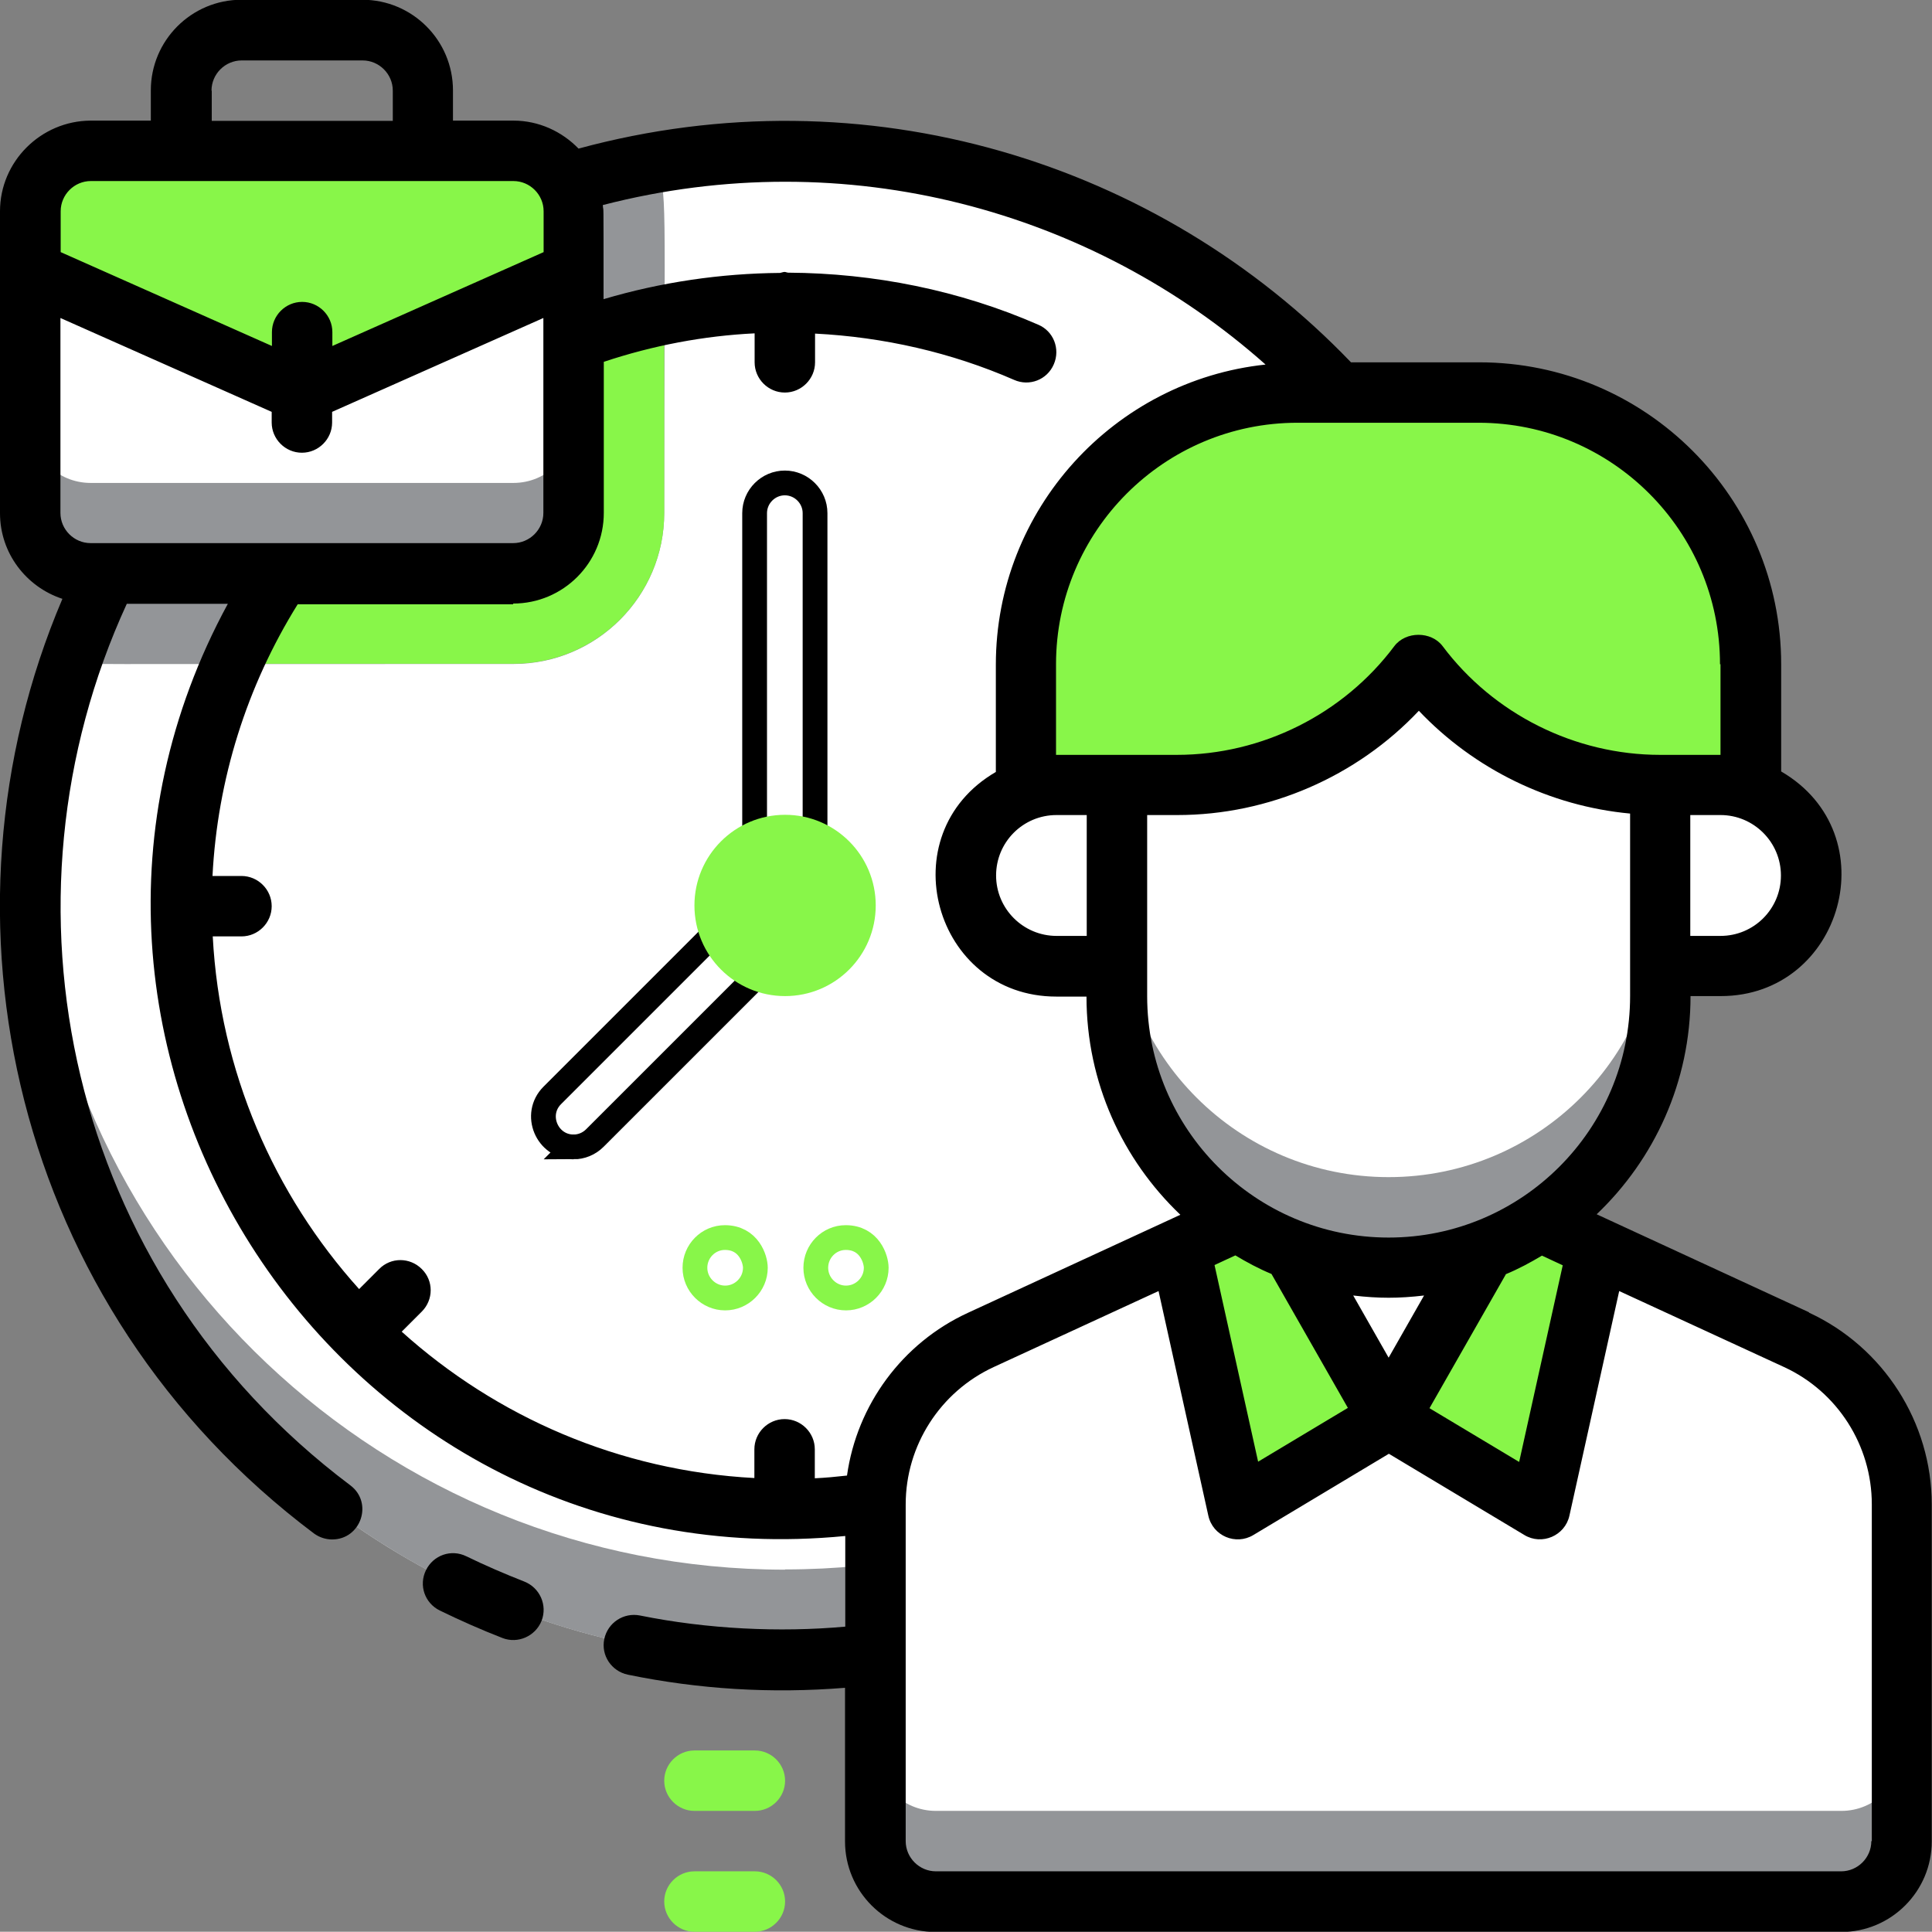
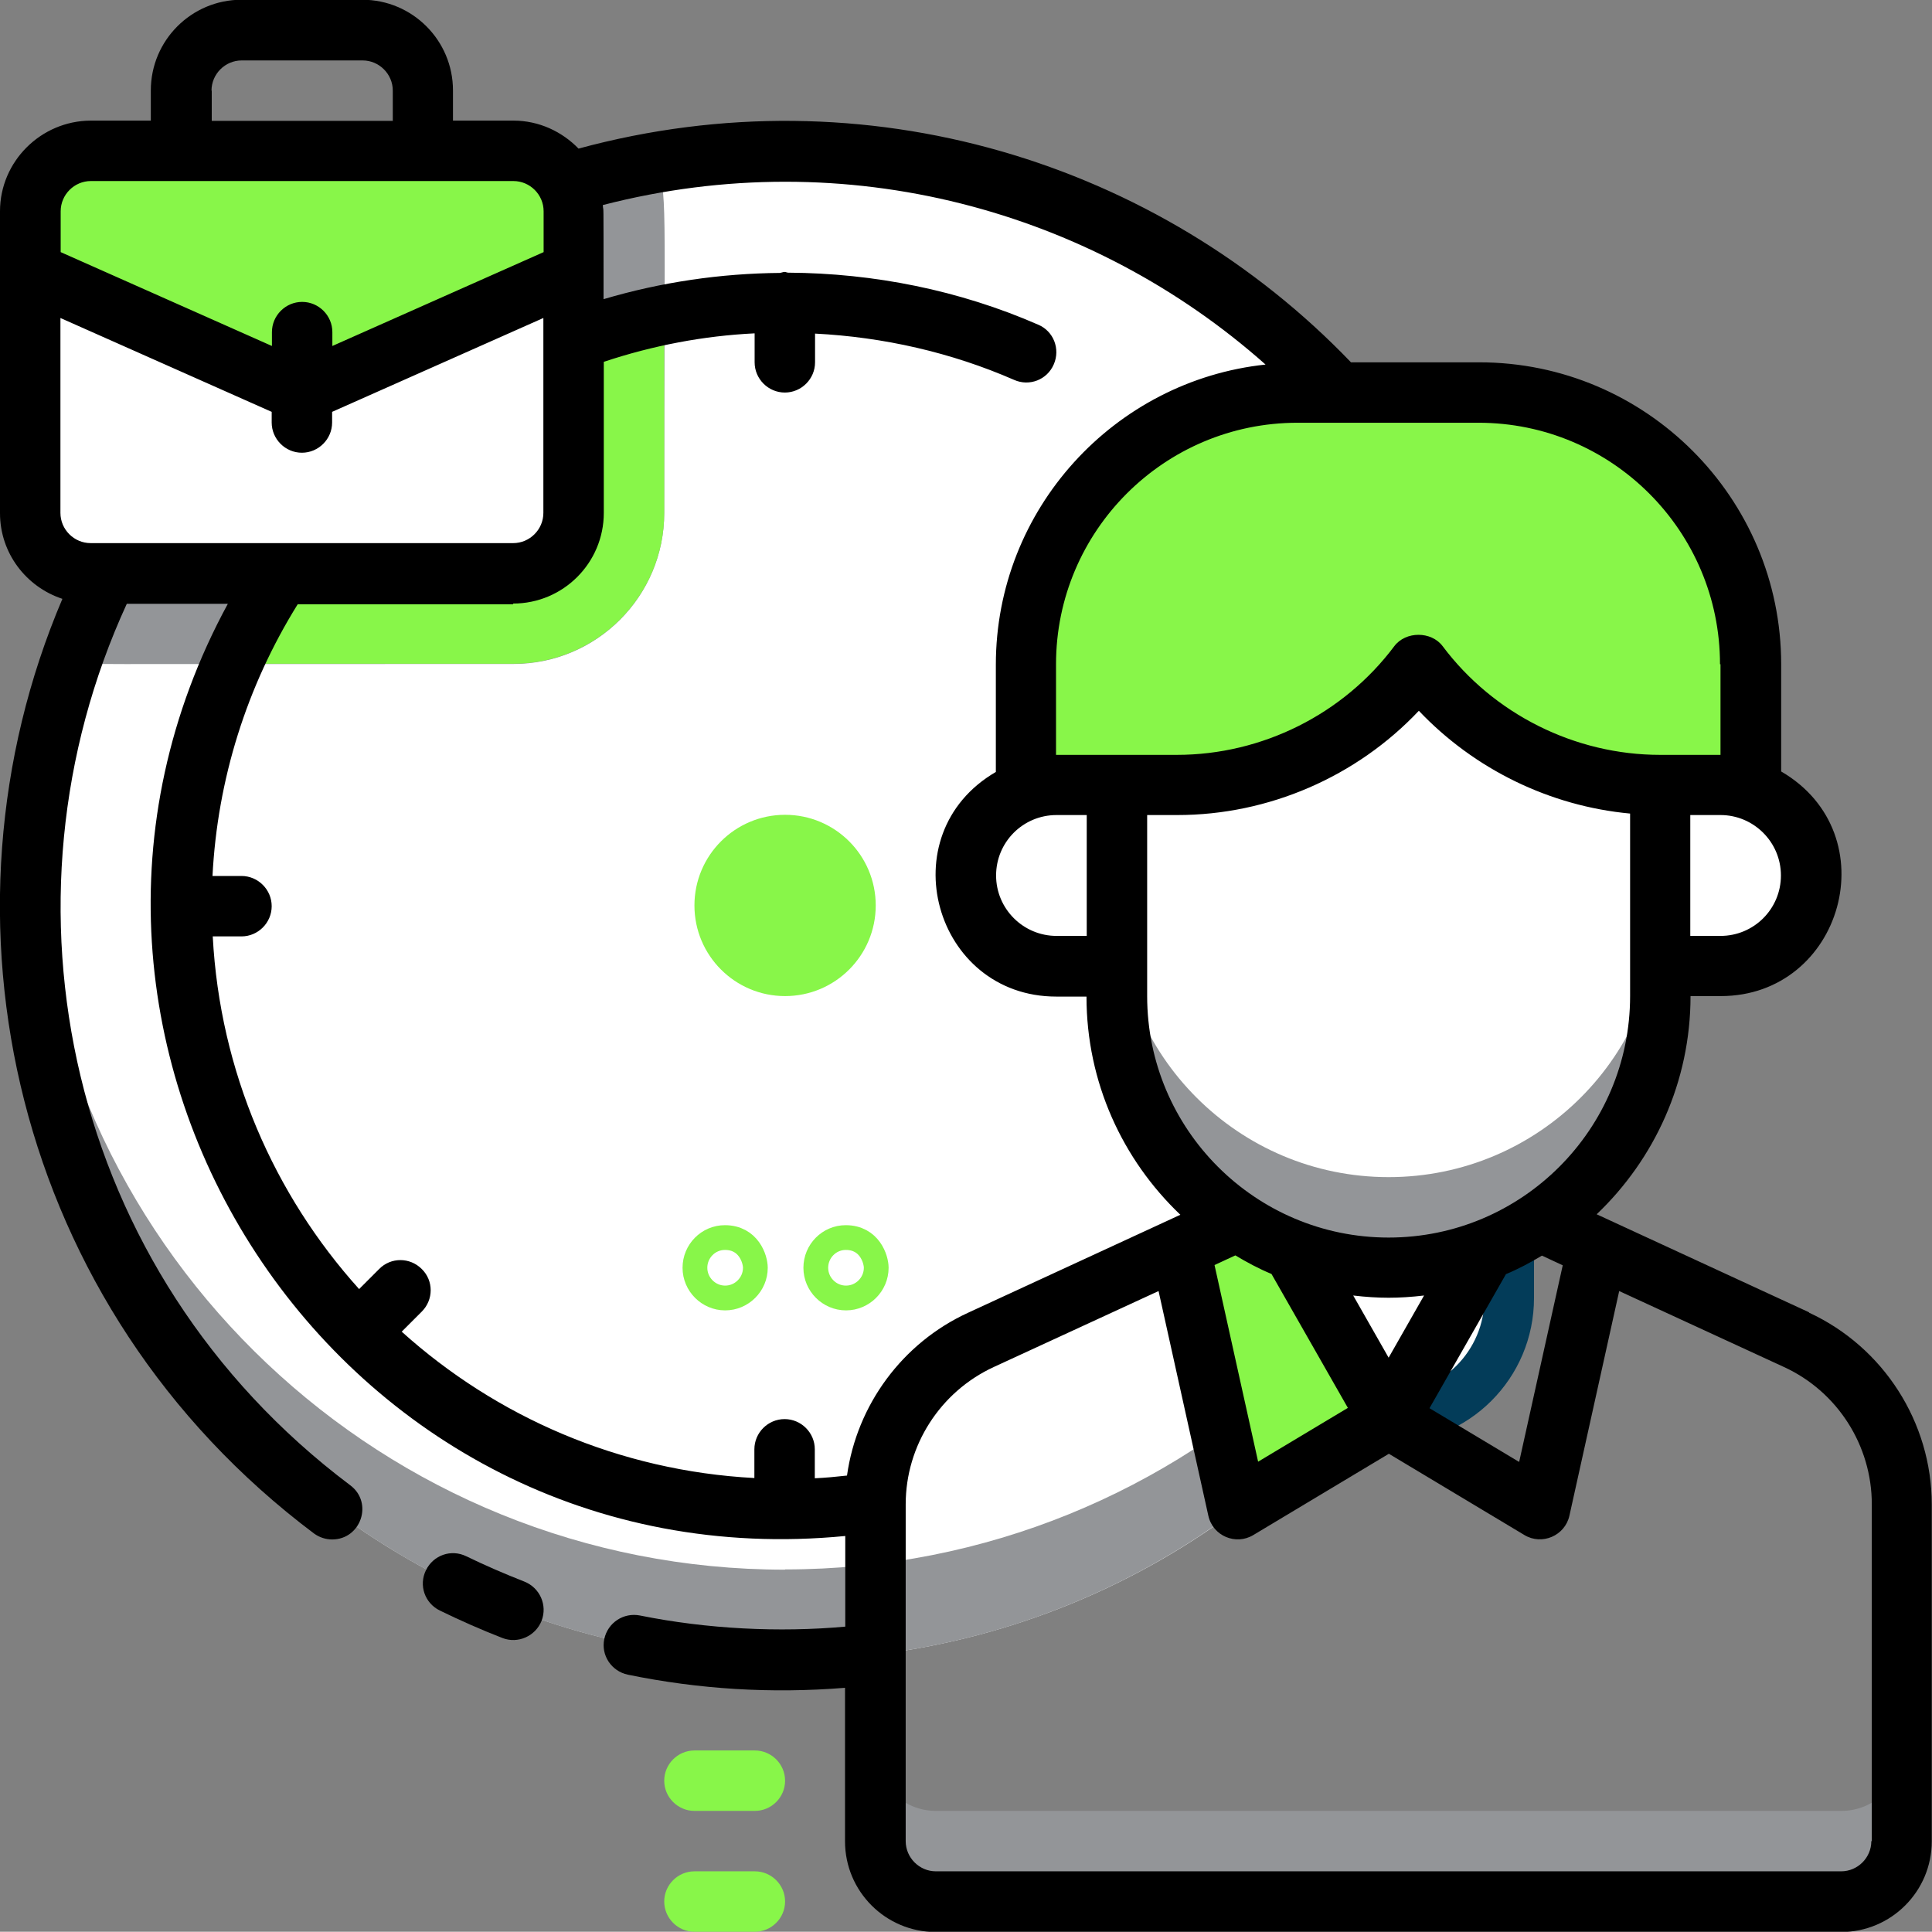
<svg xmlns="http://www.w3.org/2000/svg" id="Layer_2" viewBox="0 0 78.01 78">
  <rect x="0" y="0" width="78.01" height="78" fill="#808080" stroke="none" />
  <defs>
    <style>.cls-1,.cls-2{fill:#fff;}.cls-3{stroke:#000;}.cls-3,.cls-4{fill:none;stroke-miterlimit:10;}.cls-5{fill:#939598;}.cls-6{fill:#88F649;}.cls-2{stroke:#033c59;stroke-linecap:round;stroke-linejoin:round;stroke-width:2px;}.cls-4{stroke:#88F649;}</style>
  </defs>
  <g id="Services">
    <g>
      <circle class="cls-1" cx="31.7" cy="36.56" r="30.47" />
      <path class="cls-5" d="M26.82,20.72c0,3.36-2.73,6.09-6.09,6.09-18.68,0-17.24,.03-17.88-.06C6.38,16.32,15.41,8.45,26.49,6.54c.47,1.41,.33,1,.33,14.17Z" />
      <path class="cls-5" d="M31.7,63.38c-16.21,0-29.46-12.67-30.41-28.64C.23,52.52,14.39,67.03,31.7,67.03s31.46-14.54,30.41-32.3c-.95,15.98-14.2,28.64-30.41,28.64Z" />
      <path class="cls-6" d="M26.82,12.67v8.04c0,3.36-2.73,6.09-6.09,6.09H9.36c3.13-7.18,9.6-12.54,17.46-14.14Z" />
      <rect class="cls-1" x="1.23" y="6.09" width="21.94" height="17.06" rx="2" ry="2" />
-       <path class="cls-5" d="M20.73,19.5H3.66c-1.35,0-2.44-1.09-2.44-2.44v3.66c0,1.35,1.09,2.44,2.44,2.44H20.73c1.35,0,2.44-1.09,2.44-2.44v-3.66c0,1.35-1.09,2.44-2.44,2.44Z" />
      <path class="cls-6" d="M23.16,8.53v2.44l-10.97,4.88L1.23,10.97v-2.44c0-1.35,1.09-2.44,2.44-2.44H20.73c1.35,0,2.44,1.09,2.44,2.44Z" />
-       <path class="cls-1" d="M76.79,60.74v13.6c0,1.35-1.09,2.44-2.44,2.44H37.79c-1.35,0-2.44-1.09-2.44-2.44v-13.6c0-2.85,1.66-5.44,4.25-6.64l11.6-5.35h9.75l11.6,5.35c2.59,1.2,4.25,3.79,4.25,6.64Z" />
      <path class="cls-5" d="M74.35,73.12H37.79c-1.35,0-2.44-1.09-2.44-2.44v3.66c0,1.35,1.09,2.44,2.44,2.44h36.56c1.35,0,2.44-1.09,2.44-2.44v-3.66c0,1.35-1.09,2.44-2.44,2.44Z" />
      <path class="cls-1" d="M56.07,57.28c-2.69,0-4.88-2.18-4.88-4.87v-3.66h9.75v3.66c0,2.69-2.18,4.87-4.87,4.87Z" />
      <path class="cls-2" d="M56.07,57.28c-2.69,0-4.88-2.18-4.88-4.87v-3.66h9.75v3.66c0,2.69-2.18,4.87-4.87,4.87Z" />
      <polygon class="cls-6" points="56.07 57.28 49.98 60.94 47.64 50.4 51.2 48.75 56.07 57.28" />
-       <polygon class="cls-6" points="64.5 50.4 62.16 60.94 56.07 57.28 60.95 48.75 64.5 50.4" />
      <path class="cls-6" d="M50.45,15.84h11.25c4.97,0,9,4.03,9,9v10.5h-29.25v-10.5c0-4.97,4.03-9,9-9Z" />
      <path class="cls-1" d="M56.07,51.19c-6.06,0-10.97-4.91-10.97-10.97v-8.53h2.44c3.83,0,7.45-1.8,9.75-4.88,2.3,3.07,5.91,4.88,9.75,4.88v8.53c0,6.06-4.91,10.97-10.97,10.97Z" />
      <path class="cls-5" d="M56.07,47.53c-6.06,0-10.97-4.91-10.97-10.97v3.66c0,6.06,4.91,10.97,10.97,10.97s10.97-4.91,10.97-10.97v-3.66c0,6.06-4.91,10.97-10.97,10.97Z" />
      <path class="cls-1" d="M42.66,39h2.44v-7.31h-2.44c-2.02,0-3.66,1.64-3.66,3.66s1.64,3.66,3.66,3.66Z" />
-       <path class="cls-1" d="M39.52,33.52c-1.44,2.47,.36,5.48,3.15,5.48h2.44v-3.66h-2.44c-1.35,0-2.52-.74-3.15-1.83Z" />
      <path class="cls-1" d="M69.48,39h-2.44v-7.31h2.44c2.02,0,3.66,1.64,3.66,3.66s-1.64,3.66-3.66,3.66Z" />
      <path class="cls-1" d="M69.48,35.34h-2.44v3.66h2.44c2.77,0,4.59-3,3.15-5.48-.63,1.09-1.8,1.83-3.15,1.83Z" />
      <g>
        <path d="M21.17,63.86c-.79-.31-1.58-.65-2.34-1.02-.61-.3-1.33-.05-1.63,.56s-.05,1.33,.56,1.63c.82,.4,1.68,.78,2.53,1.11,.62,.24,1.33-.07,1.58-.7,.24-.63-.07-1.33-.7-1.58Z" />
        <path d="M73.05,52.99l-8.58-3.96c2.33-2.22,3.79-5.35,3.79-8.81h1.22c4.92,0,6.78-6.54,2.44-9.07v-4.33c0-6.72-5.47-12.19-12.19-12.19h-5.18C46.79,6.54,34.97,2.85,23.36,6c-.67-.69-1.6-1.13-2.63-1.13h-2.44v-1.22c0-2.02-1.64-3.66-3.66-3.66h-4.88c-2.02,0-3.66,1.64-3.66,3.66v1.22H3.66C1.65,4.88,0,6.52,0,8.53v12.19c0,1.62,1.06,2.98,2.52,3.46C-2.96,37.04,.51,52.78,12.68,61.92c.22,.16,.48,.24,.73,.24,1.17,0,1.67-1.49,.73-2.19C2.66,51.34-.41,36.4,5.12,24.38h4.08C-.47,42.16,13.62,64.02,34.13,62.02v3.66c-2.66,.24-5.57,.1-8.29-.45-.66-.13-1.3,.29-1.44,.95s.29,1.3,.95,1.44c2.88,.59,5.78,.77,8.77,.53v6.2c0,2.02,1.64,3.66,3.66,3.66h36.56c2.02,0,3.66-1.64,3.66-3.66v-13.6c0-3.32-1.95-6.36-4.96-7.75Zm-16.98,1.83l-1.43-2.51c1.03,.12,1.83,.12,2.86,0l-1.43,2.51Zm-1.65,2.03l-3.62,2.17-1.76-7.94,.84-.39c.47,.28,.95,.54,1.46,.75l3.08,5.4Zm6.38-5.4c.51-.21,.99-.47,1.46-.75l.84,.39-1.76,7.94-3.62-2.17,3.08-5.4Zm5.02-11.23c0,5.38-4.37,9.75-9.75,9.75s-9.75-4.37-9.75-9.75v-7.31h1.22c3.69,0,7.24-1.55,9.75-4.21,2.24,2.36,5.29,3.85,8.53,4.15v7.37Zm-23.16-7.31h1.22v4.88h-1.22c-1.34,0-2.44-1.09-2.44-2.44s1.09-2.44,2.44-2.44Zm26.81,4.88h-1.22v-4.88h1.22c1.34,0,2.44,1.09,2.44,2.44s-1.09,2.44-2.44,2.44Zm0-10.97v3.66h-2.44c-3.43,0-6.72-1.64-8.78-4.39-.46-.61-1.49-.61-1.95,0-2.06,2.75-5.34,4.39-8.78,4.39h-4.88v-3.66c0-5.38,4.37-9.75,9.75-9.75h7.31c5.38,0,9.75,4.37,9.75,9.75ZM8.54,3.66c0-.67,.55-1.22,1.22-1.22h4.88c.67,0,1.22,.55,1.22,1.22v1.22h-7.31v-1.22ZM3.66,7.31H20.73c.67,0,1.22,.55,1.22,1.22v1.65l-8.53,3.79v-.56c0-.67-.55-1.22-1.22-1.22s-1.22,.55-1.22,1.22v.56L2.45,10.18v-1.65c0-.67,.55-1.22,1.22-1.22Zm-1.22,5.53l8.53,3.79v.43c0,.67,.55,1.22,1.22,1.22s1.22-.55,1.22-1.22v-.43l8.53-3.79v7.87c0,.67-.55,1.22-1.22,1.22H3.66c-.67,0-1.22-.55-1.22-1.22v-7.87Zm18.28,11.53c2.02,0,3.66-1.64,3.66-3.66v-6.1c1.98-.66,4.03-1.05,6.09-1.15v1.17c0,.67,.55,1.22,1.22,1.22s1.22-.55,1.22-1.22v-1.16c2.76,.14,5.5,.76,8.04,1.87,.61,.27,1.33,0,1.6-.63,.27-.62-.01-1.34-.63-1.6-3.18-1.39-6.63-2.08-10.09-2.1-.05,0-.1-.03-.15-.03-.06,0-.12,.03-.18,.04-2.4,.02-4.8,.37-7.13,1.06,0-4.56,0-3.34-.03-3.8,9.87-2.55,19.78,.24,26.76,6.44-6.11,.65-10.89,5.84-10.89,12.12v4.33c-4.33,2.52-2.49,9.07,2.44,9.07h1.22c0,3.47,1.46,6.59,3.79,8.81l-8.58,3.96c-2.65,1.22-4.48,3.72-4.88,6.57-.44,.05-.87,.09-1.3,.11v-1.17c0-.67-.55-1.22-1.22-1.22s-1.22,.55-1.22,1.22v1.16c-5.46-.29-10.42-2.47-14.24-5.91l.81-.81c.48-.48,.48-1.25,0-1.72-.48-.48-1.25-.48-1.72,0l-.81,.81c-3.44-3.82-5.62-8.78-5.91-14.24h1.16c.67,0,1.22-.55,1.22-1.22s-.55-1.22-1.22-1.22h-1.17c.2-3.9,1.38-7.66,3.44-10.97h8.7Zm54.84,49.97c0,.67-.55,1.22-1.22,1.22H37.79c-.67,0-1.22-.55-1.22-1.22v-13.6c0-2.37,1.39-4.54,3.55-5.54l6.66-3.07,2.01,9.07c.18,.82,1.11,1.21,1.82,.78l5.47-3.28,5.47,3.28c.71,.43,1.64,.03,1.82-.78l2.01-9.07,6.66,3.07c2.15,.99,3.54,3.16,3.54,5.54v13.6Z" />
      </g>
-       <path class="cls-3" d="M23.16,46.31c-1.07,0-1.63-1.31-.86-2.08l8.17-8.17v-15.34c0-.67,.55-1.22,1.22-1.22s1.22,.55,1.22,1.22v15.84c0,.32-.13,.63-.36,.86l-8.53,8.53c-.24,.24-.55,.36-.86,.36Z" />
      <circle class="cls-6" cx="31.7" cy="36.56" r="3.66" />
      <g>
        <path class="cls-4" d="M29.27,49.97c-.67,0-1.21,.55-1.21,1.22s.55,1.22,1.22,1.22,1.22-.55,1.22-1.22c0-.35-.27-1.22-1.23-1.22Z" />
        <path class="cls-4" d="M34.15,49.97c-.67,0-1.21,.55-1.21,1.22s.55,1.22,1.22,1.22,1.22-.55,1.22-1.22c0-.35-.27-1.22-1.23-1.22Z" />
      </g>
      <g>
        <path class="cls-6" d="M28.04,73.12h2.44c.67,0,1.22-.55,1.22-1.22s-.55-1.22-1.22-1.22h-2.44c-.67,0-1.22,.55-1.22,1.22s.55,1.22,1.22,1.22Z" />
        <path class="cls-6" d="M30.48,75.56h-2.44c-.67,0-1.22,.55-1.22,1.22s.55,1.22,1.22,1.22h2.44c.67,0,1.22-.55,1.22-1.22s-.55-1.22-1.22-1.22Z" />
      </g>
    </g>
  </g>
</svg>